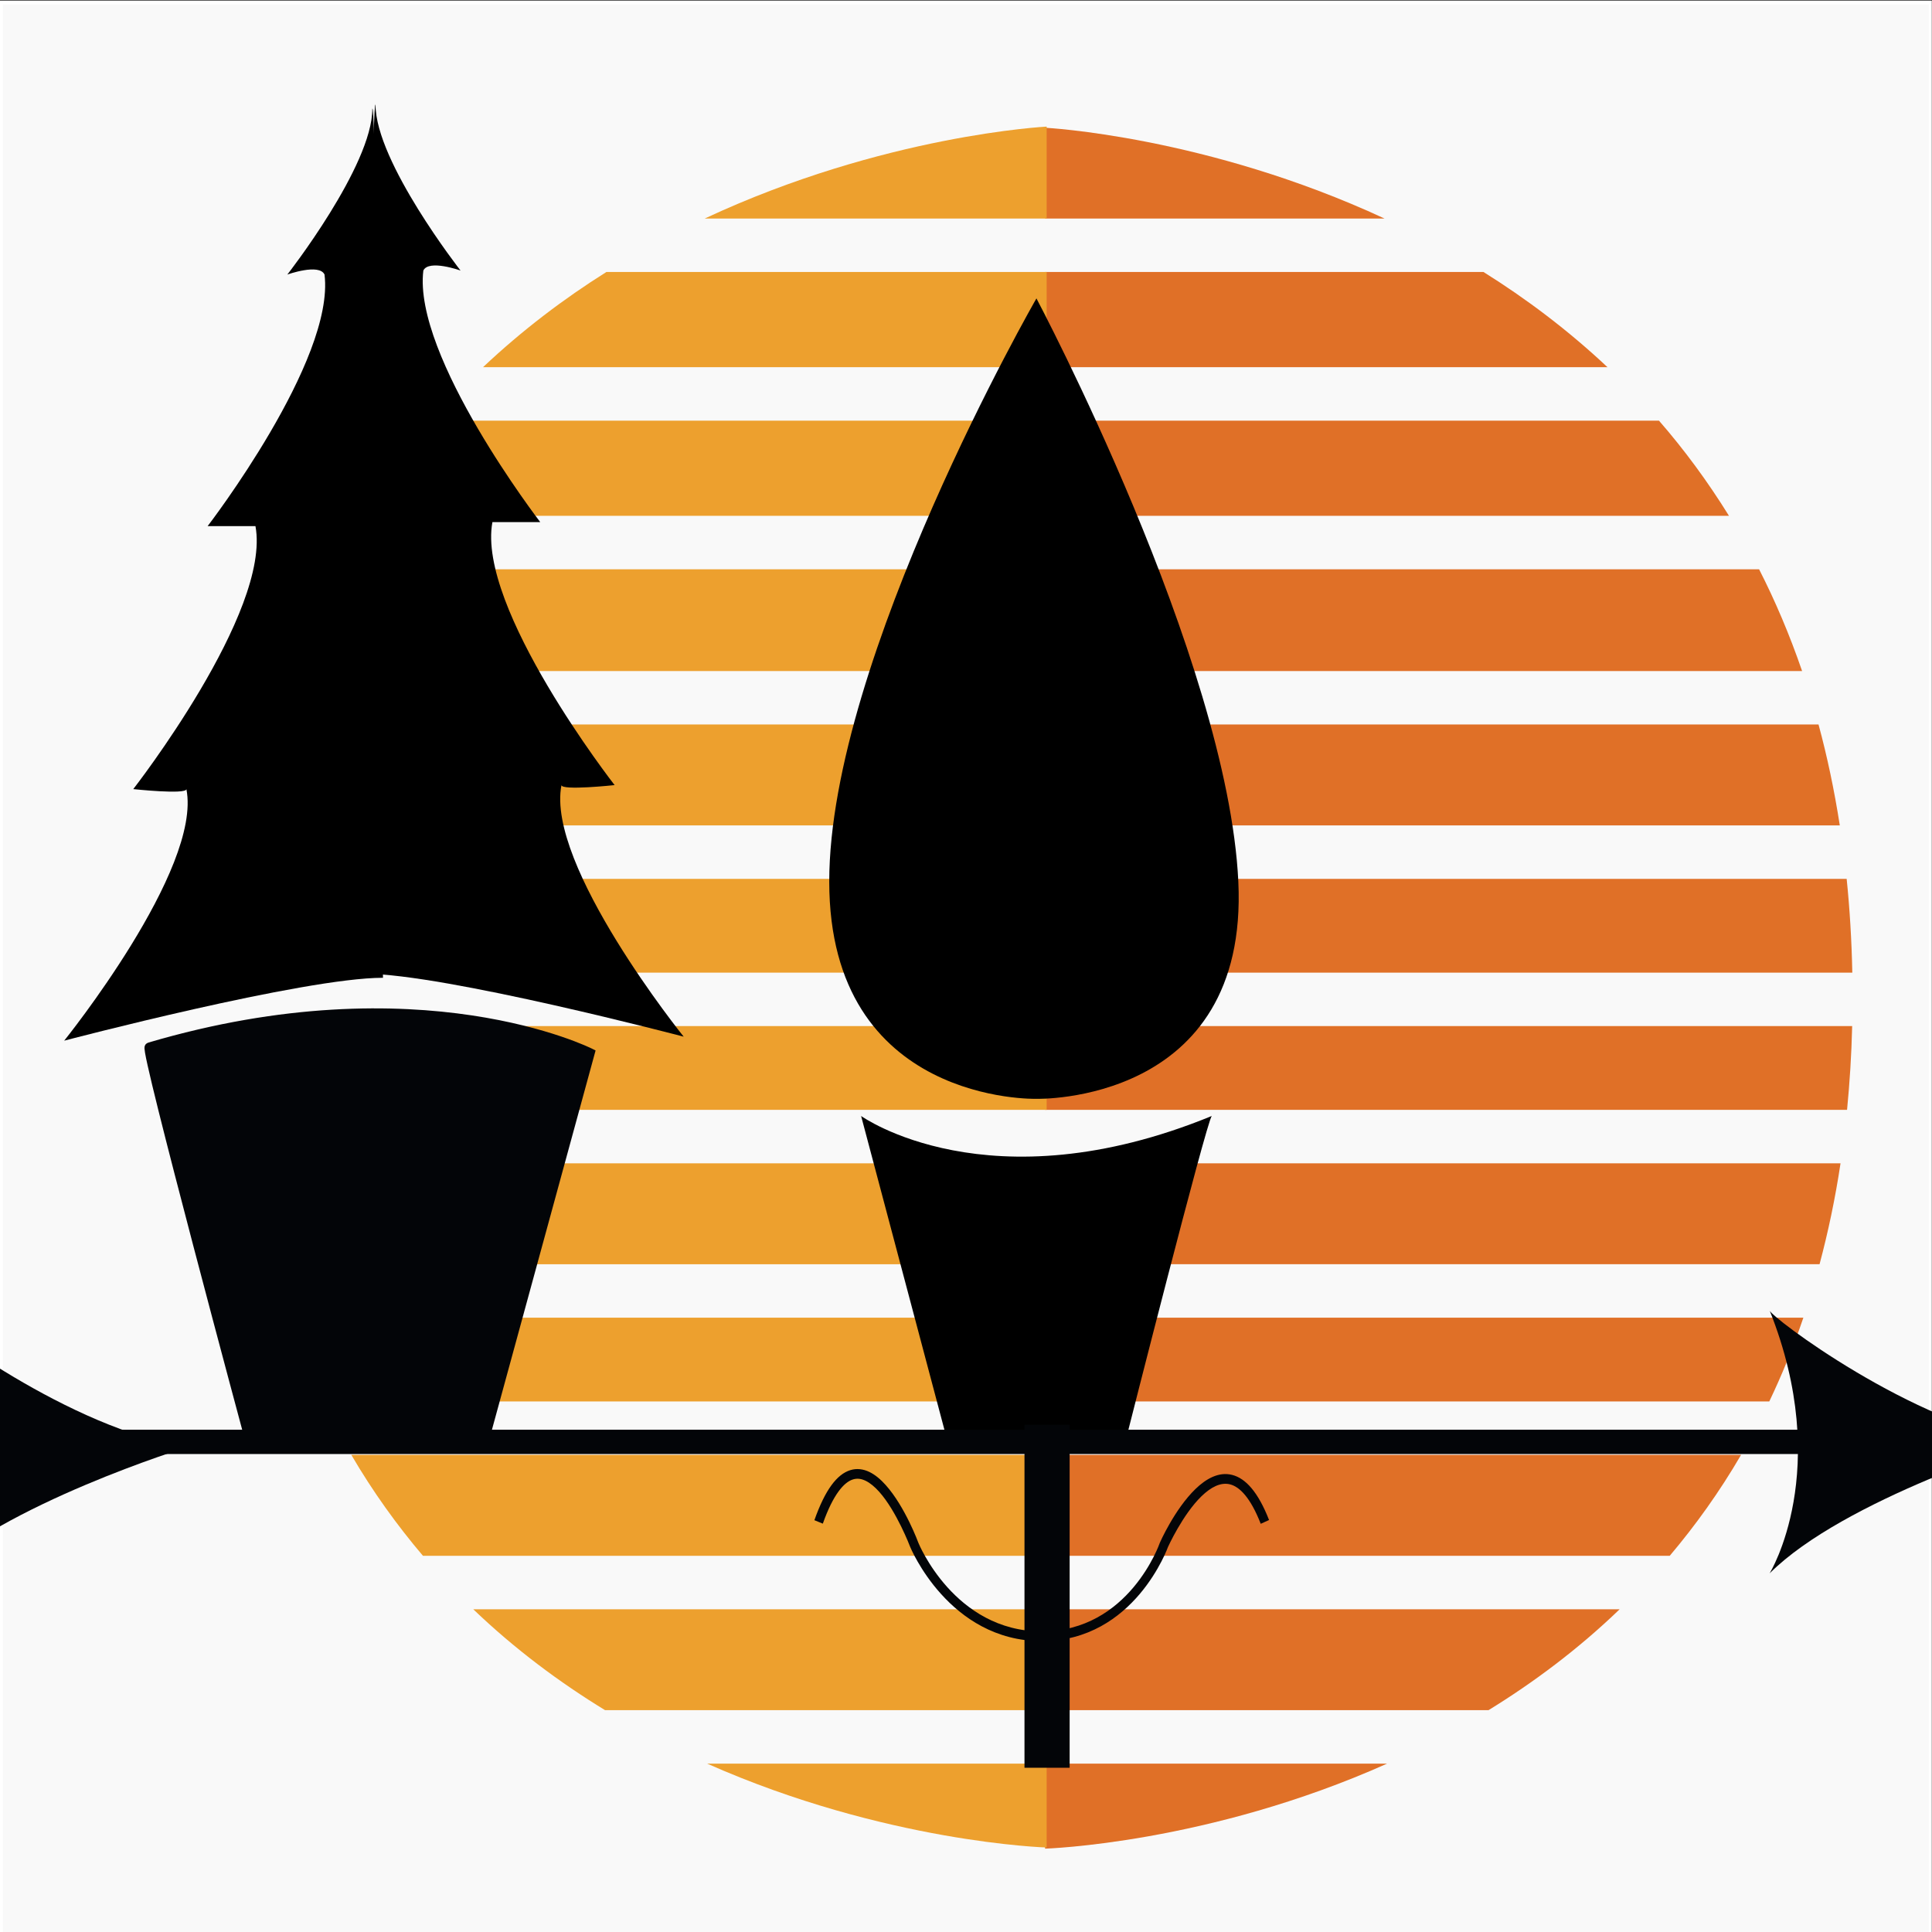
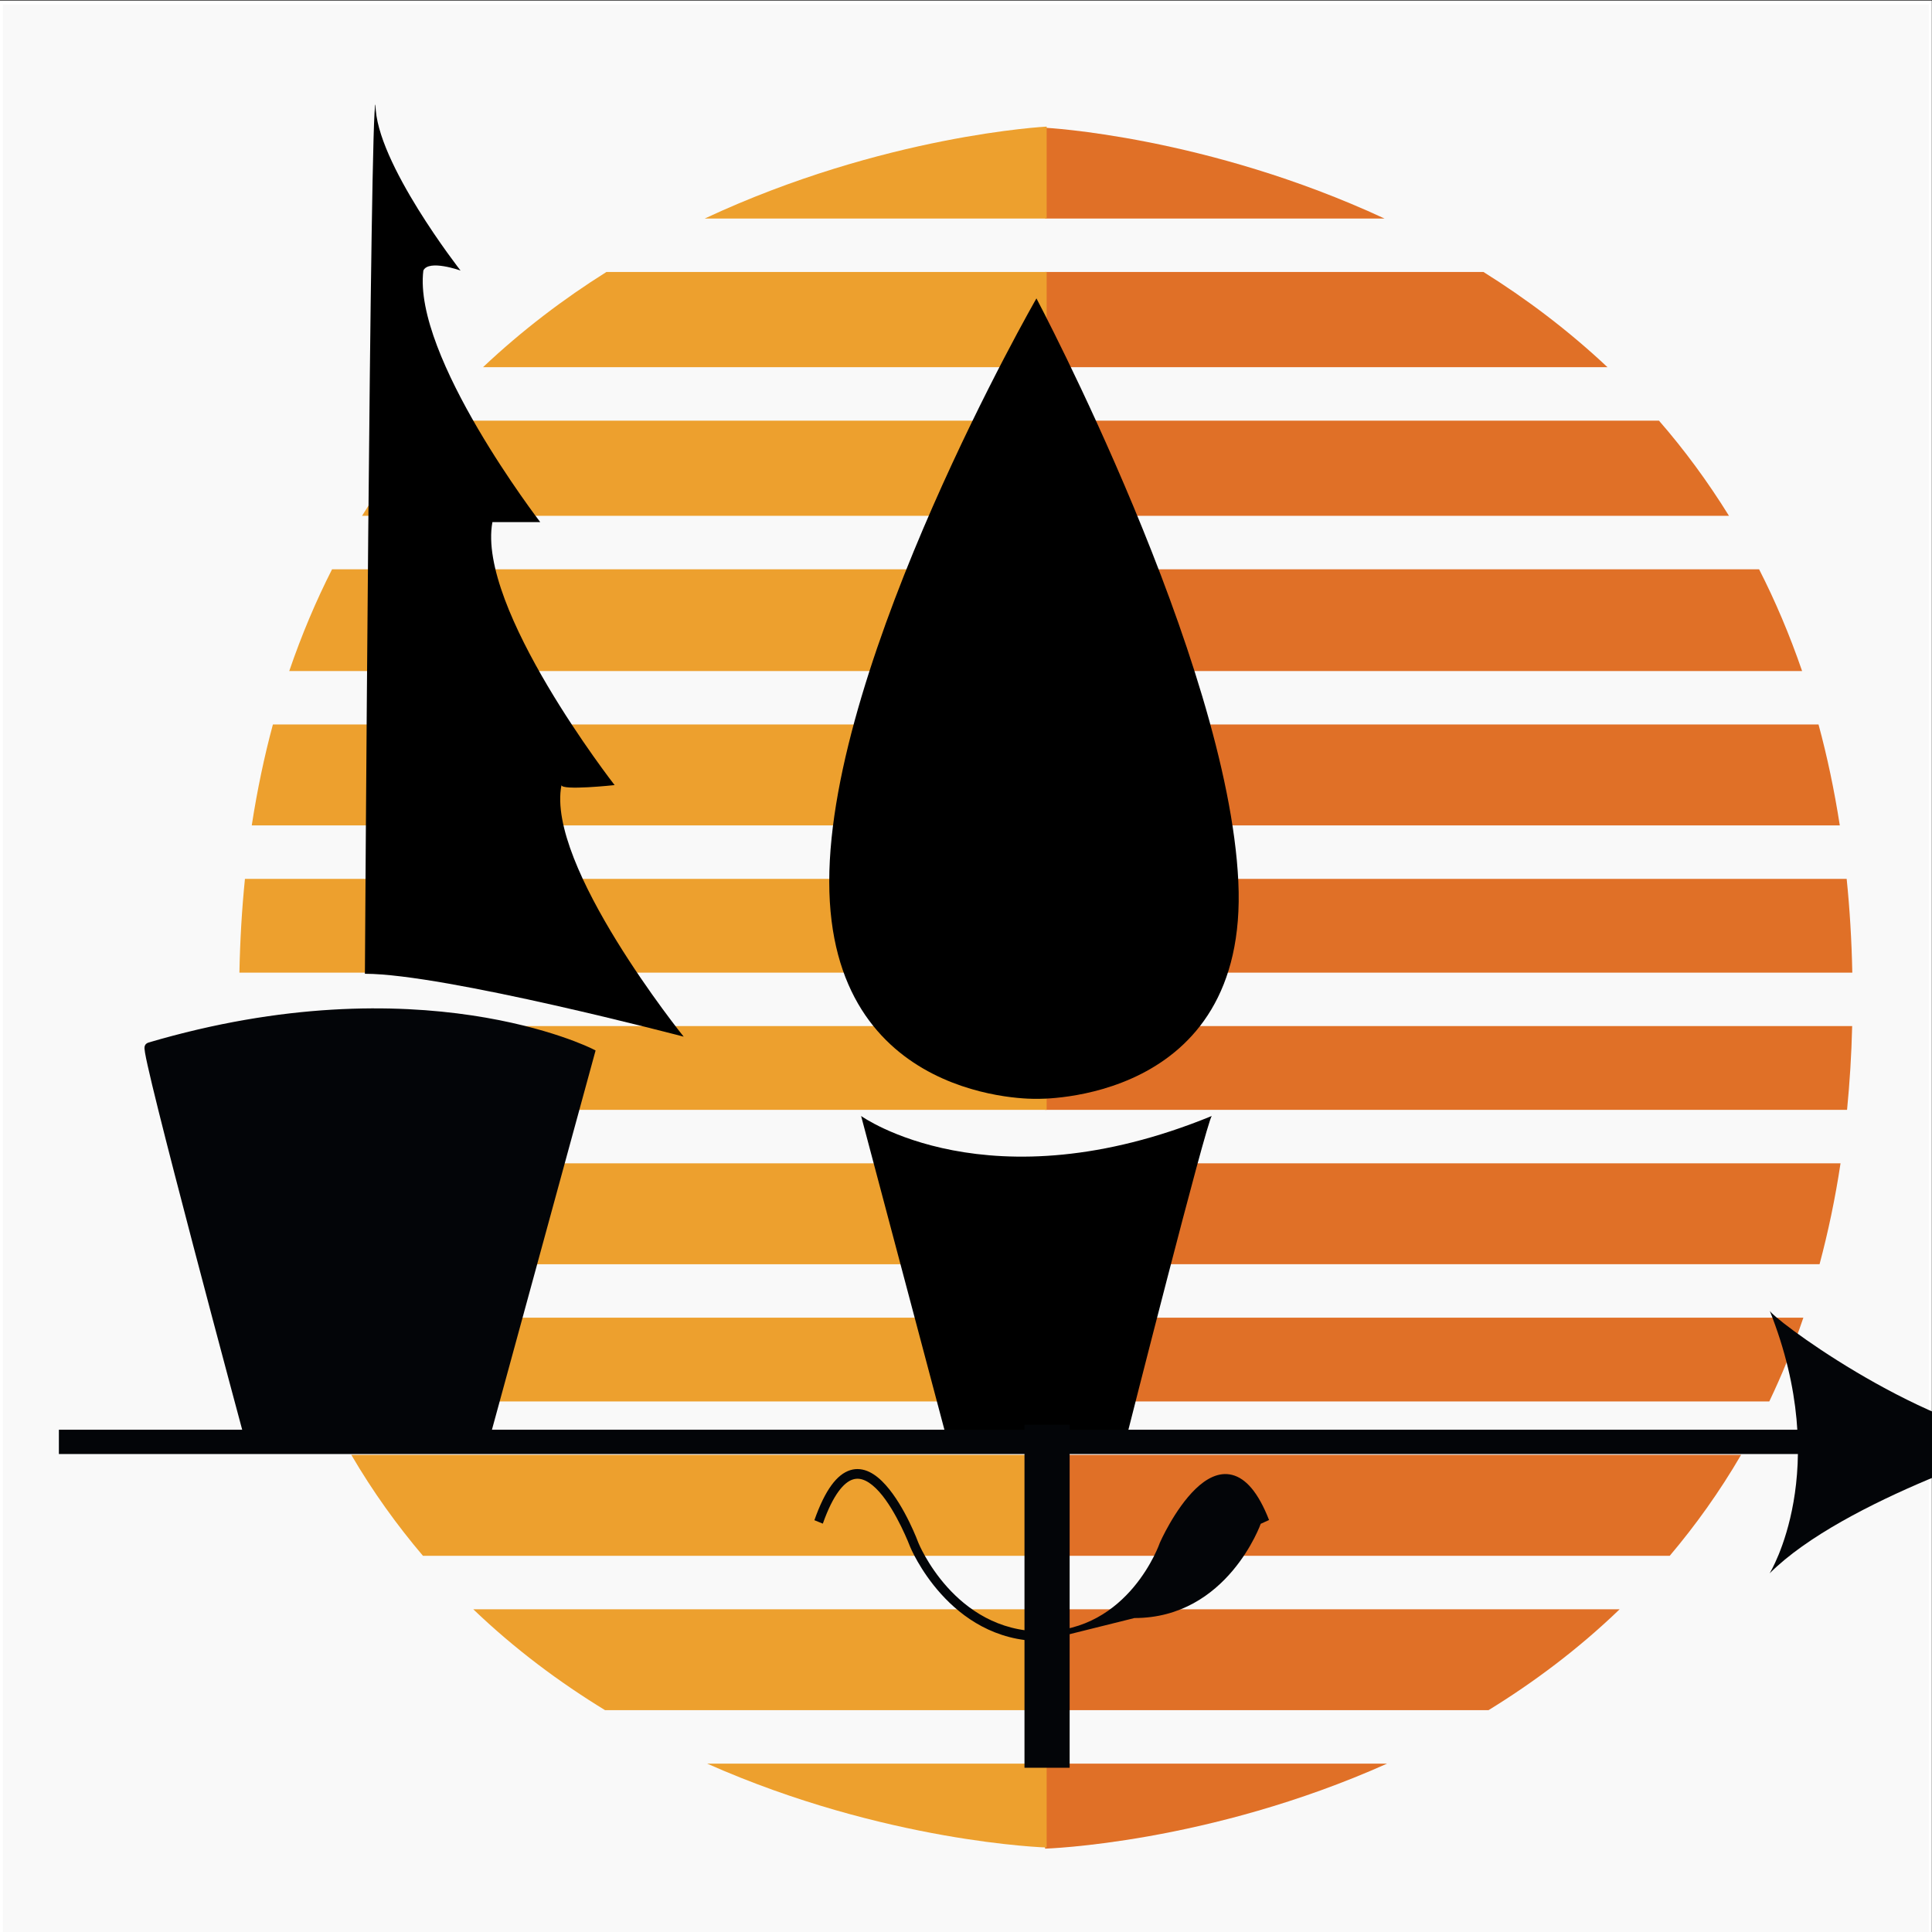
<svg xmlns="http://www.w3.org/2000/svg" xmlns:ns1="http://sodipodi.sourceforge.net/DTD/sodipodi-0.dtd" xmlns:ns2="http://www.inkscape.org/namespaces/inkscape" version="1.1" id="svg2" xml:space="preserve" width="500" height="500" viewBox="0 0 500 500" ns1:docname="logo-simple.svg" ns2:version="1.3-dev (23a9a6e1e8, 2022-09-15, custom)">
  <rect x="0" y="0" width="500" height="500" fill="#333333" stroke="none" />
  <defs id="defs6">
    <clipPath clipPathUnits="userSpaceOnUse" id="clipPath16">
      <path d="M 0,841.89 H 595.276 V 0 H 0 Z" id="path14" />
    </clipPath>
  </defs>
  <ns1:namedview id="namedview4" pagecolor="#ffffff" bordercolor="#666666" borderopacity="1.0" ns2:pageshadow="2" ns2:pageopacity="0.0" ns2:pagecheckerboard="true" ns2:showpageshadow="0" ns2:deskcolor="#d1d1d1" showgrid="false" ns2:zoom="1.4653691" ns2:cx="210.86837" ns2:cy="268.53303" ns2:window-width="1916" ns2:window-height="1010" ns2:window-x="0" ns2:window-y="0" ns2:window-maximized="1" ns2:current-layer="layer2" ns2:clip-to-page="false" />
  <g id="g8" ns2:groupmode="layer" ns2:label="logo vredebest EPS" transform="matrix(1.333,0,0,-1.333,-89.376,800.498)">
    <g id="g10" transform="matrix(0.75,0,0,1,23.722,-12.317)">
      <rect style="fill:#ffffff;fill-opacity:0.966;stroke:#ffffff;stroke-width:0.75" id="rect1" width="499.333" height="375.531" x="58.131" y="-612.339" transform="scale(1,-1)" />
    </g>
    <g ns2:groupmode="layer" id="layer2" ns2:label="logo" transform="matrix(0.75,0,0,-0.75,67.064,604.52)">
      <g id="g12" clip-path="url(#clipPath16)" transform="matrix(1.169,0,0,-1.258,-109.935,787.239)">
        <path id="path18" style="fill:#e07027;fill-opacity:1;fill-rule:nonzero;stroke:none" d="m 325.446,595.263 v -18.68 h 75.168 c -39.484,17.022 -75.168,18.68 -75.168,18.68 z m 0,-29.679 v -19.591 h 124.541 c -8.761,7.648 -18.053,14.124 -27.463,19.591 z m 0,-30.59 v -19.588 h 151.443 c -4.758,7.134 -9.954,13.668 -15.505,19.588 z m 0,-30.587 v -20.94 h 167.637 c -2.762,7.458 -5.952,14.439 -9.524,20.94 z m 0,-31.939 v -20.766 h 175.985 c -1.22,7.278 -2.793,14.204 -4.711,20.766 z m 0,-31.767 v -19.295 h 178.753 c -0.146,6.684 -0.567,13.114 -1.248,19.295 z m 0,-30.294 v -17.234 h 177.592 c 0.581,5.548 0.981,11.274 1.132,17.234 z m 0,-28.235 v -20.766 h 171.501 c 1.887,6.565 3.464,13.465 4.645,20.766 z m 0,-31.765 V 333.169 H 485.816 c 2.783,5.425 5.321,11.154 7.548,17.237 z m 0,-28.236 v -20.764 h 138.325 c 5.694,6.257 11.017,13.142 15.795,20.764 z m 0,-31.764 v -20.766 h 98.196 c 9.997,5.712 19.849,12.54 29.042,20.766 z m 0,-31.765 v -17.495 c 0,0 36.032,0.99 75.74,17.495 z" />
        <path id="path20" style="fill:#eda02e;fill-opacity:1;fill-rule:nonzero;stroke:none" d="m 325.799,595.496 c 0,0 -36.012,-1.669 -75.713,-18.913 h 75.713 z m -97.49,-29.912 c -9.367,-5.473 -18.611,-11.95 -27.324,-19.591 h 124.813 v 19.591 z M 189.64,534.994 c -5.53,-5.922 -10.703,-12.457 -15.439,-19.588 h 151.598 v 19.588 z m -22.083,-30.587 c -3.558,-6.502 -6.735,-13.483 -9.483,-20.94 h 167.725 v 20.94 z m -13.102,-31.939 c -1.908,-6.562 -3.472,-13.489 -4.682,-20.766 h 176.024 v 20.766 z m -6.19,-31.767 c -0.674,-6.181 -1.086,-12.611 -1.225,-19.295 h 178.758 v 19.295 z m -1.187,-30.294 c 0.157,-5.96 0.562,-11.686 1.15,-17.234 h 177.57 v 17.234 z m 2.609,-28.235 c 1.191,-7.301 2.777,-14.202 4.674,-20.766 h 171.437 v 20.766 z m 8.275,-31.765 c 2.238,-6.083 4.787,-11.813 7.582,-17.237 h 160.254 v 17.237 z m 13.859,-28.236 c 4.8,-7.625 10.147,-14.509 15.864,-20.764 h 138.113 v 20.764 z m 27.001,-31.764 c 9.245,-8.234 19.148,-15.061 29.191,-20.766 h 97.784 v 20.766 z m 51.795,-31.765 c 39.487,-16.283 75.18,-17.262 75.18,-17.262 v 17.262 z" />
        <path d="m 323.535,560.144 c 0,0 -45.883,-74.119 -45.883,-120 0,-45.882 45.883,-44.706 45.883,-44.706 0,0 47.058,-1.176 44.705,44.706 -2.352,45.882 -44.705,120 -44.705,120" style="fill:#000000;fill-opacity:1;fill-rule:nonzero;stroke:none" id="path64" />
        <path d="m 284.711,391.908 18.824,-65.882 h 40 c 0,0 17.647,64.706 18.823,65.882 -49.411,-18.823 -77.647,0 -77.647,0" style="fill:#000000;fill-opacity:1;fill-rule:nonzero;stroke:none" id="path66" />
        <path d="m 485.888,351.908 c 14.117,-32.94 0,-54.117 0,-54.117 16.47,15.294 57.647,27.059 57.647,27.059 -25.883,3.529 -57.647,25.882 -57.647,27.058" style="fill:#030508;fill-opacity:1;fill-rule:nonzero;stroke:none" id="path68" />
-         <path d="m 77.947,350.85 c 14.117,-32.942 0,-54.118 0,-54.118 16.47,15.293 57.647,27.059 57.647,27.059 -25.883,3.529 -57.647,25.883 -57.647,27.059" style="fill:#030508;fill-opacity:1;fill-rule:nonzero;stroke:none" id="path70" />
        <path style="color:#000000;fill:#030508;-inkscape-stroke:none" d="m 107.064,322.35 v 5 h 391.764 v -5 z" id="path72" />
        <path d="m 67.064,351.908 v -55.294 c 0,0 5.883,8.235 5.883,27.059 0,18.824 -5.883,28.235 -5.883,28.235" style="fill:#030508;fill-opacity:1;fill-rule:nonzero;stroke:none" id="path74" />
        <path style="color:#000000;fill:#030508;-inkscape-stroke:none" d="m 320.887,257.791 v 70.588 h 10 v -70.588 z" id="path76" />
-         <path style="color:#000000;fill:#030508;-inkscape-stroke:none" d="m 324.711,283.85 c -20.627,0 -29.152,19.422 -29.152,19.422 l -0.006,0.016 -0.006,0.014 c 0,0 -2.966,7.272 -6.85,11.295 -0.971,1.006 -1.99,1.798 -2.973,2.24 -0.983,0.442 -1.899,0.556 -2.863,0.271 -1.928,-0.57 -4.324,-3.034 -6.629,-9.084 l -1.869,0.711 c 2.401,6.303 5.007,9.427 7.932,10.291 1.462,0.432 2.935,0.224 4.25,-0.367 1.315,-0.592 2.504,-1.545 3.592,-2.672 4.351,-4.507 7.268,-11.941 7.268,-11.941 l -0.012,0.029 c 0,0 7.946,-18.225 27.318,-18.225 19.373,0 26.123,18.174 26.123,18.174 l 0.016,0.041 0.018,0.041 c 0,0 3.23,6.861 7.881,11.047 2.325,2.093 5.152,3.61 8.145,2.895 2.992,-0.716 5.74,-3.549 8.152,-9.279 l -1.844,-0.777 c -2.293,5.446 -4.694,7.614 -6.775,8.111 -2.081,0.498 -4.254,-0.56 -6.34,-2.438 -4.173,-3.755 -7.414,-10.422 -7.414,-10.422 l 0.033,0.08 c 0,0 -7.367,-19.473 -27.994,-19.473 z" id="path78" />
+         <path style="color:#000000;fill:#030508;-inkscape-stroke:none" d="m 324.711,283.85 c -20.627,0 -29.152,19.422 -29.152,19.422 l -0.006,0.016 -0.006,0.014 c 0,0 -2.966,7.272 -6.85,11.295 -0.971,1.006 -1.99,1.798 -2.973,2.24 -0.983,0.442 -1.899,0.556 -2.863,0.271 -1.928,-0.57 -4.324,-3.034 -6.629,-9.084 l -1.869,0.711 c 2.401,6.303 5.007,9.427 7.932,10.291 1.462,0.432 2.935,0.224 4.25,-0.367 1.315,-0.592 2.504,-1.545 3.592,-2.672 4.351,-4.507 7.268,-11.941 7.268,-11.941 l -0.012,0.029 c 0,0 7.946,-18.225 27.318,-18.225 19.373,0 26.123,18.174 26.123,18.174 l 0.016,0.041 0.018,0.041 c 0,0 3.23,6.861 7.881,11.047 2.325,2.093 5.152,3.61 8.145,2.895 2.992,-0.716 5.74,-3.549 8.152,-9.279 l -1.844,-0.777 l 0.033,0.08 c 0,0 -7.367,-19.473 -27.994,-19.473 z" id="path78" />
        <path d="m 127.064,406.026 c -1.176,0 22.353,-81.176 22.353,-81.176 h 51.765 l 23.529,80 c 0,0 -37.647,17.647 -97.647,1.176" style="fill:#030508;fill-opacity:1;fill-rule:nonzero;stroke:none" id="path80" />
        <path style="color:#000000;fill:#030508;-inkscape-stroke:none" d="m 148.666,323.85 -0.209,0.723 c 0,0 -5.885,20.295 -11.621,40.594 -2.868,10.149 -5.699,20.299 -7.742,27.918 -1.021,3.809 -1.844,6.983 -2.379,9.221 -0.268,1.119 -0.464,2 -0.578,2.631 -0.057,0.316 -0.094,0.563 -0.109,0.793 -0.008,0.115 -0.019,0.215 0.012,0.402 0.016,0.094 0.032,0.217 0.156,0.414 0.124,0.197 0.5,0.48 0.869,0.48 l -0.266,-0.035 c 30.139,8.274 54.696,7.985 71.727,5.615 17.031,-2.369 26.609,-6.85 26.609,-6.85 l 0.777,-0.365 -23.982,-81.541 z m 1.504,2 h 50.264 l 23.055,78.389 c -1.028,0.464 -9.443,4.189 -25.238,6.387 -16.642,2.315 -40.644,2.604 -70.137,-5.369 0.102,-0.558 0.285,-1.4 0.545,-2.484 0.527,-2.202 1.348,-5.369 2.367,-9.17 2.038,-7.602 4.869,-17.746 7.736,-27.891 5.632,-19.929 11.205,-39.16 11.408,-39.861 z" id="path82" />
-         <path d="m 108.241,407.408 c 0,0 30.588,35.295 27.058,51.765 0,-1.176 -11.764,0 -11.764,0 0,0 30.588,36.471 27.059,54.118 h -10.589 c 0,0 28.236,34.118 25.883,51.765 -1.177,2.353 -8.236,0 -8.236,0 0,0 18.824,22.353 18.824,34.117 1.176,2.353 2.353,-178.823 2.353,-178.823 -17.647,0 -70.588,-12.942 -70.588,-12.942" style="fill:#000000;fill-opacity:1;fill-rule:nonzero;stroke:none" id="path84" />
        <path d="m 245.418,408.232 c 0,0 -30.587,35.295 -27.058,51.766 0,-1.178 11.764,0 11.764,0 0,0 -30.588,36.47 -27.059,54.117 h 10.589 c 0,0 -28.235,34.117 -25.883,51.764 1.177,2.353 8.236,0 8.236,0 0,0 -18.824,22.353 -18.824,34.118 -1.176,2.353 -2.353,-178.823 -2.353,-178.823 17.647,0 70.588,-12.942 70.588,-12.942" style="fill:#000000;fill-opacity:1;fill-rule:nonzero;stroke:none" id="path86" />
      </g>
    </g>
  </g>
</svg>